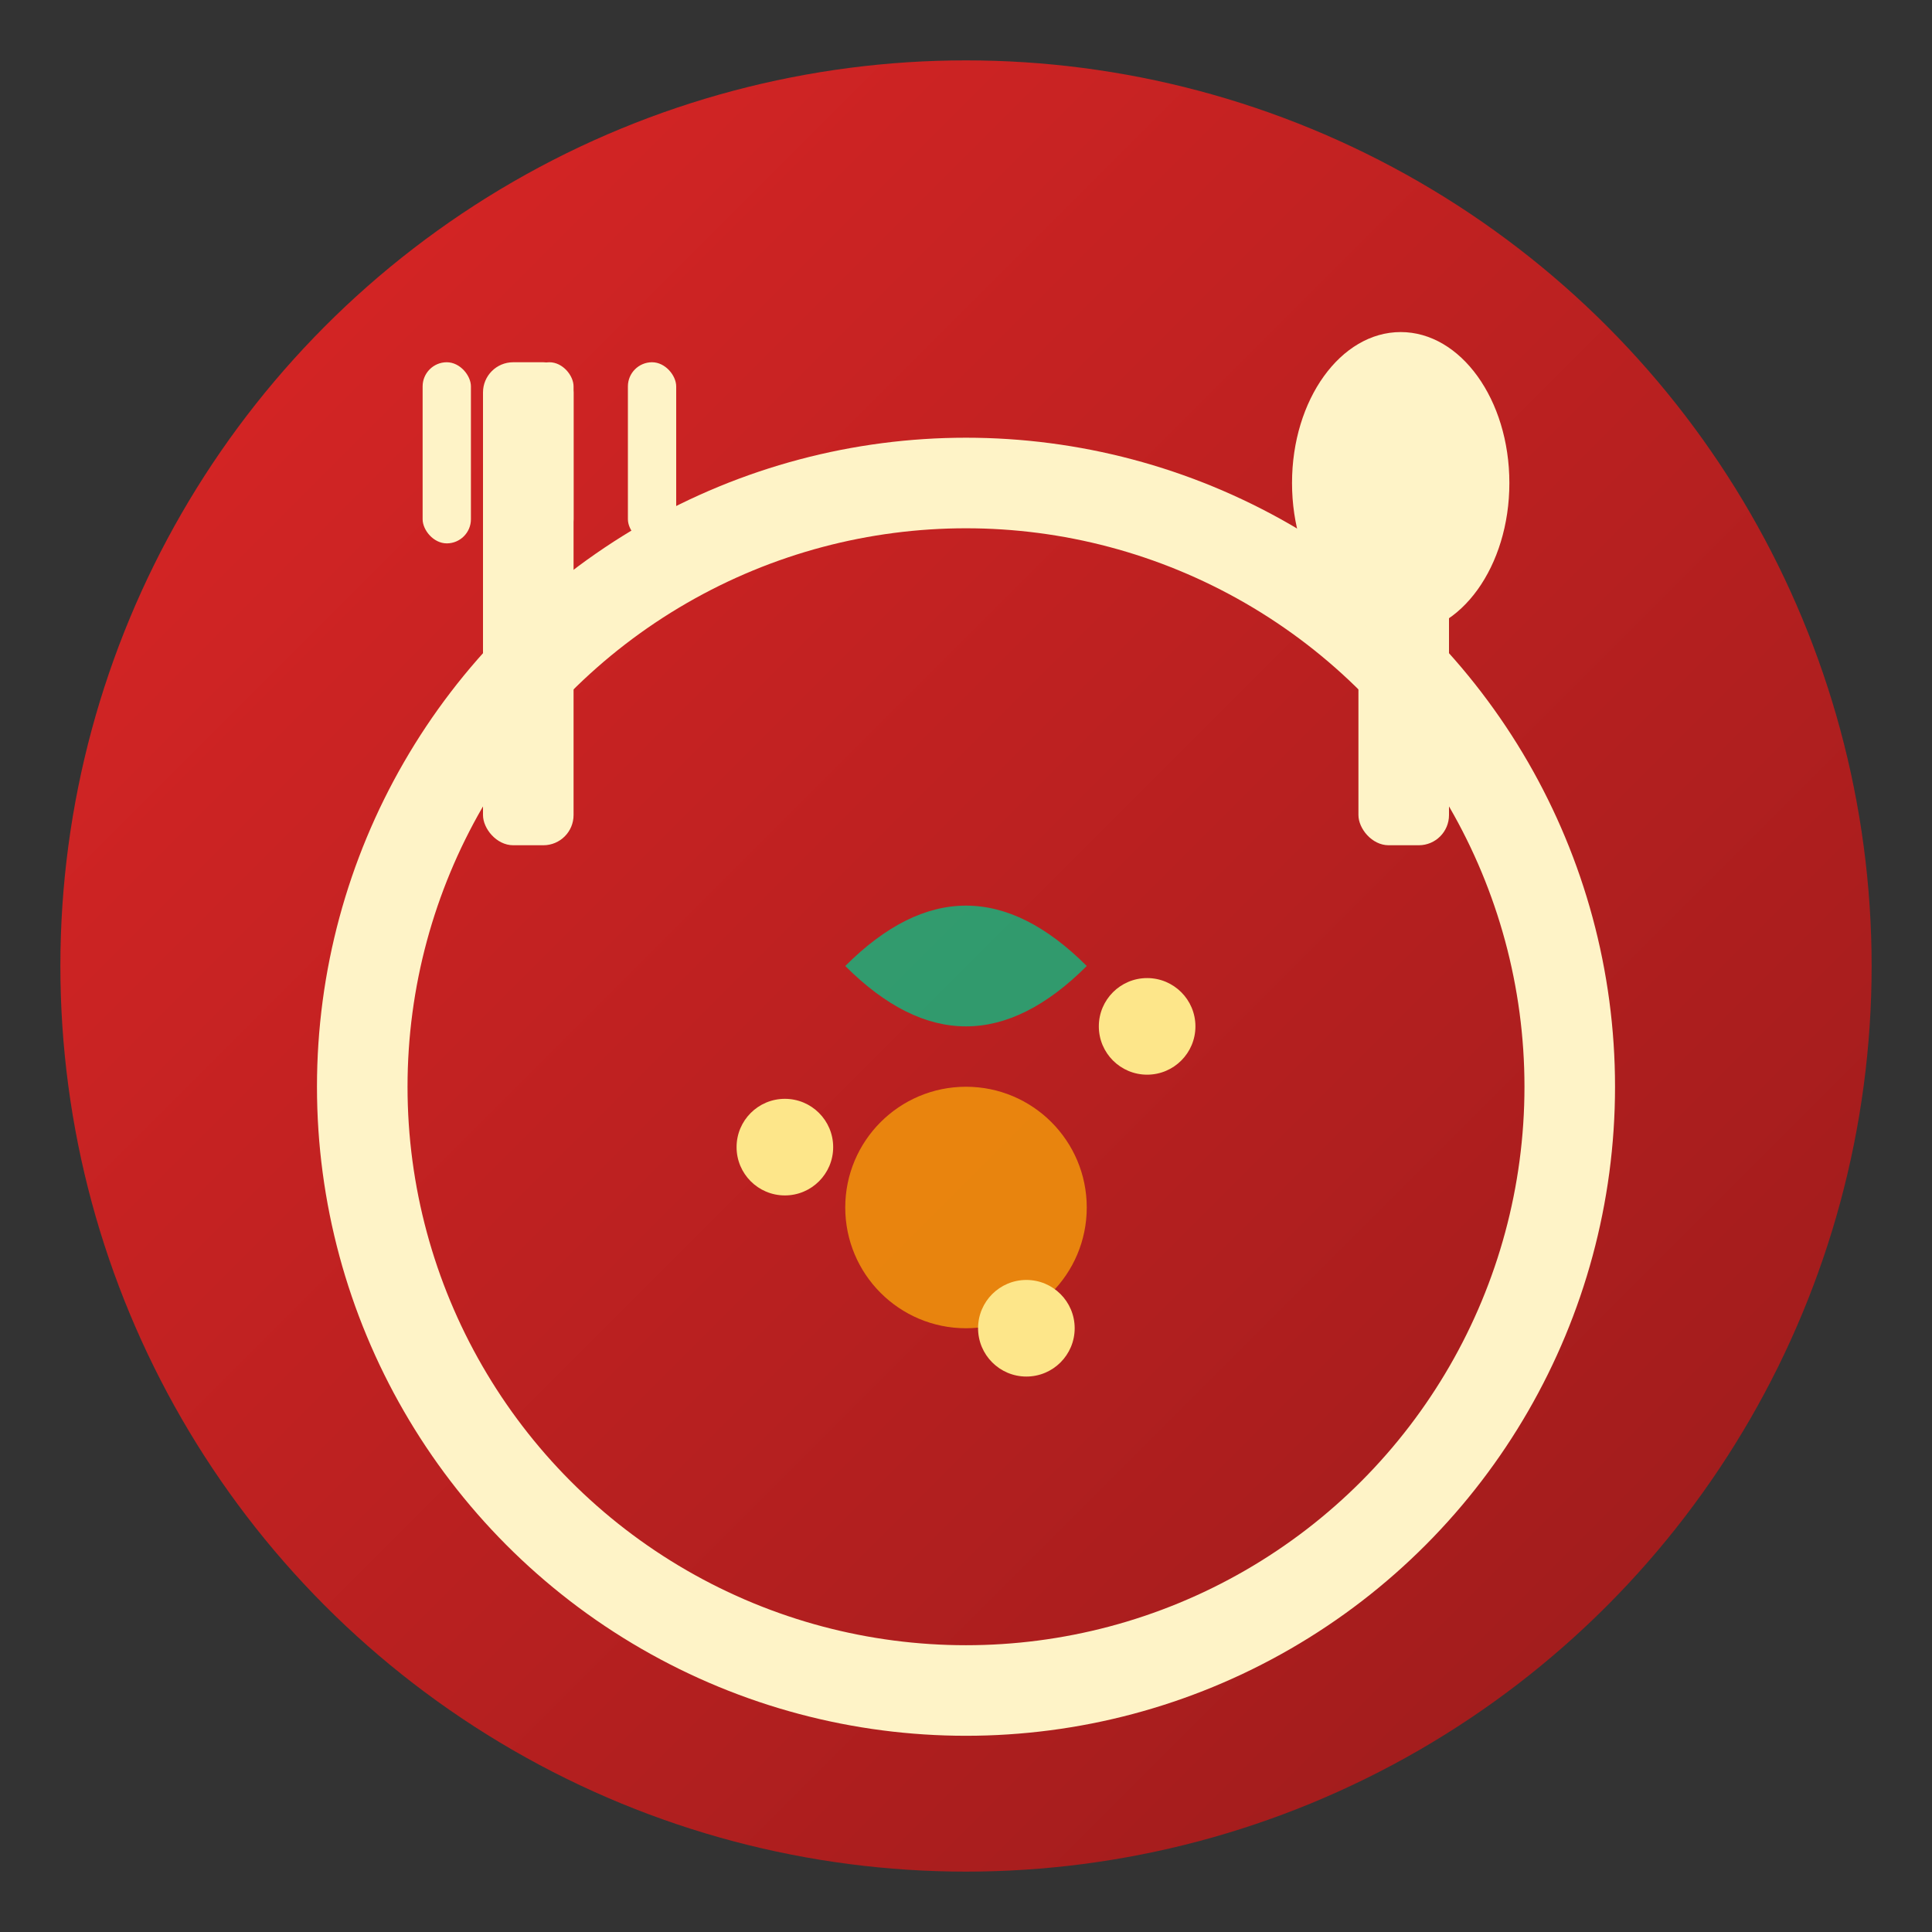
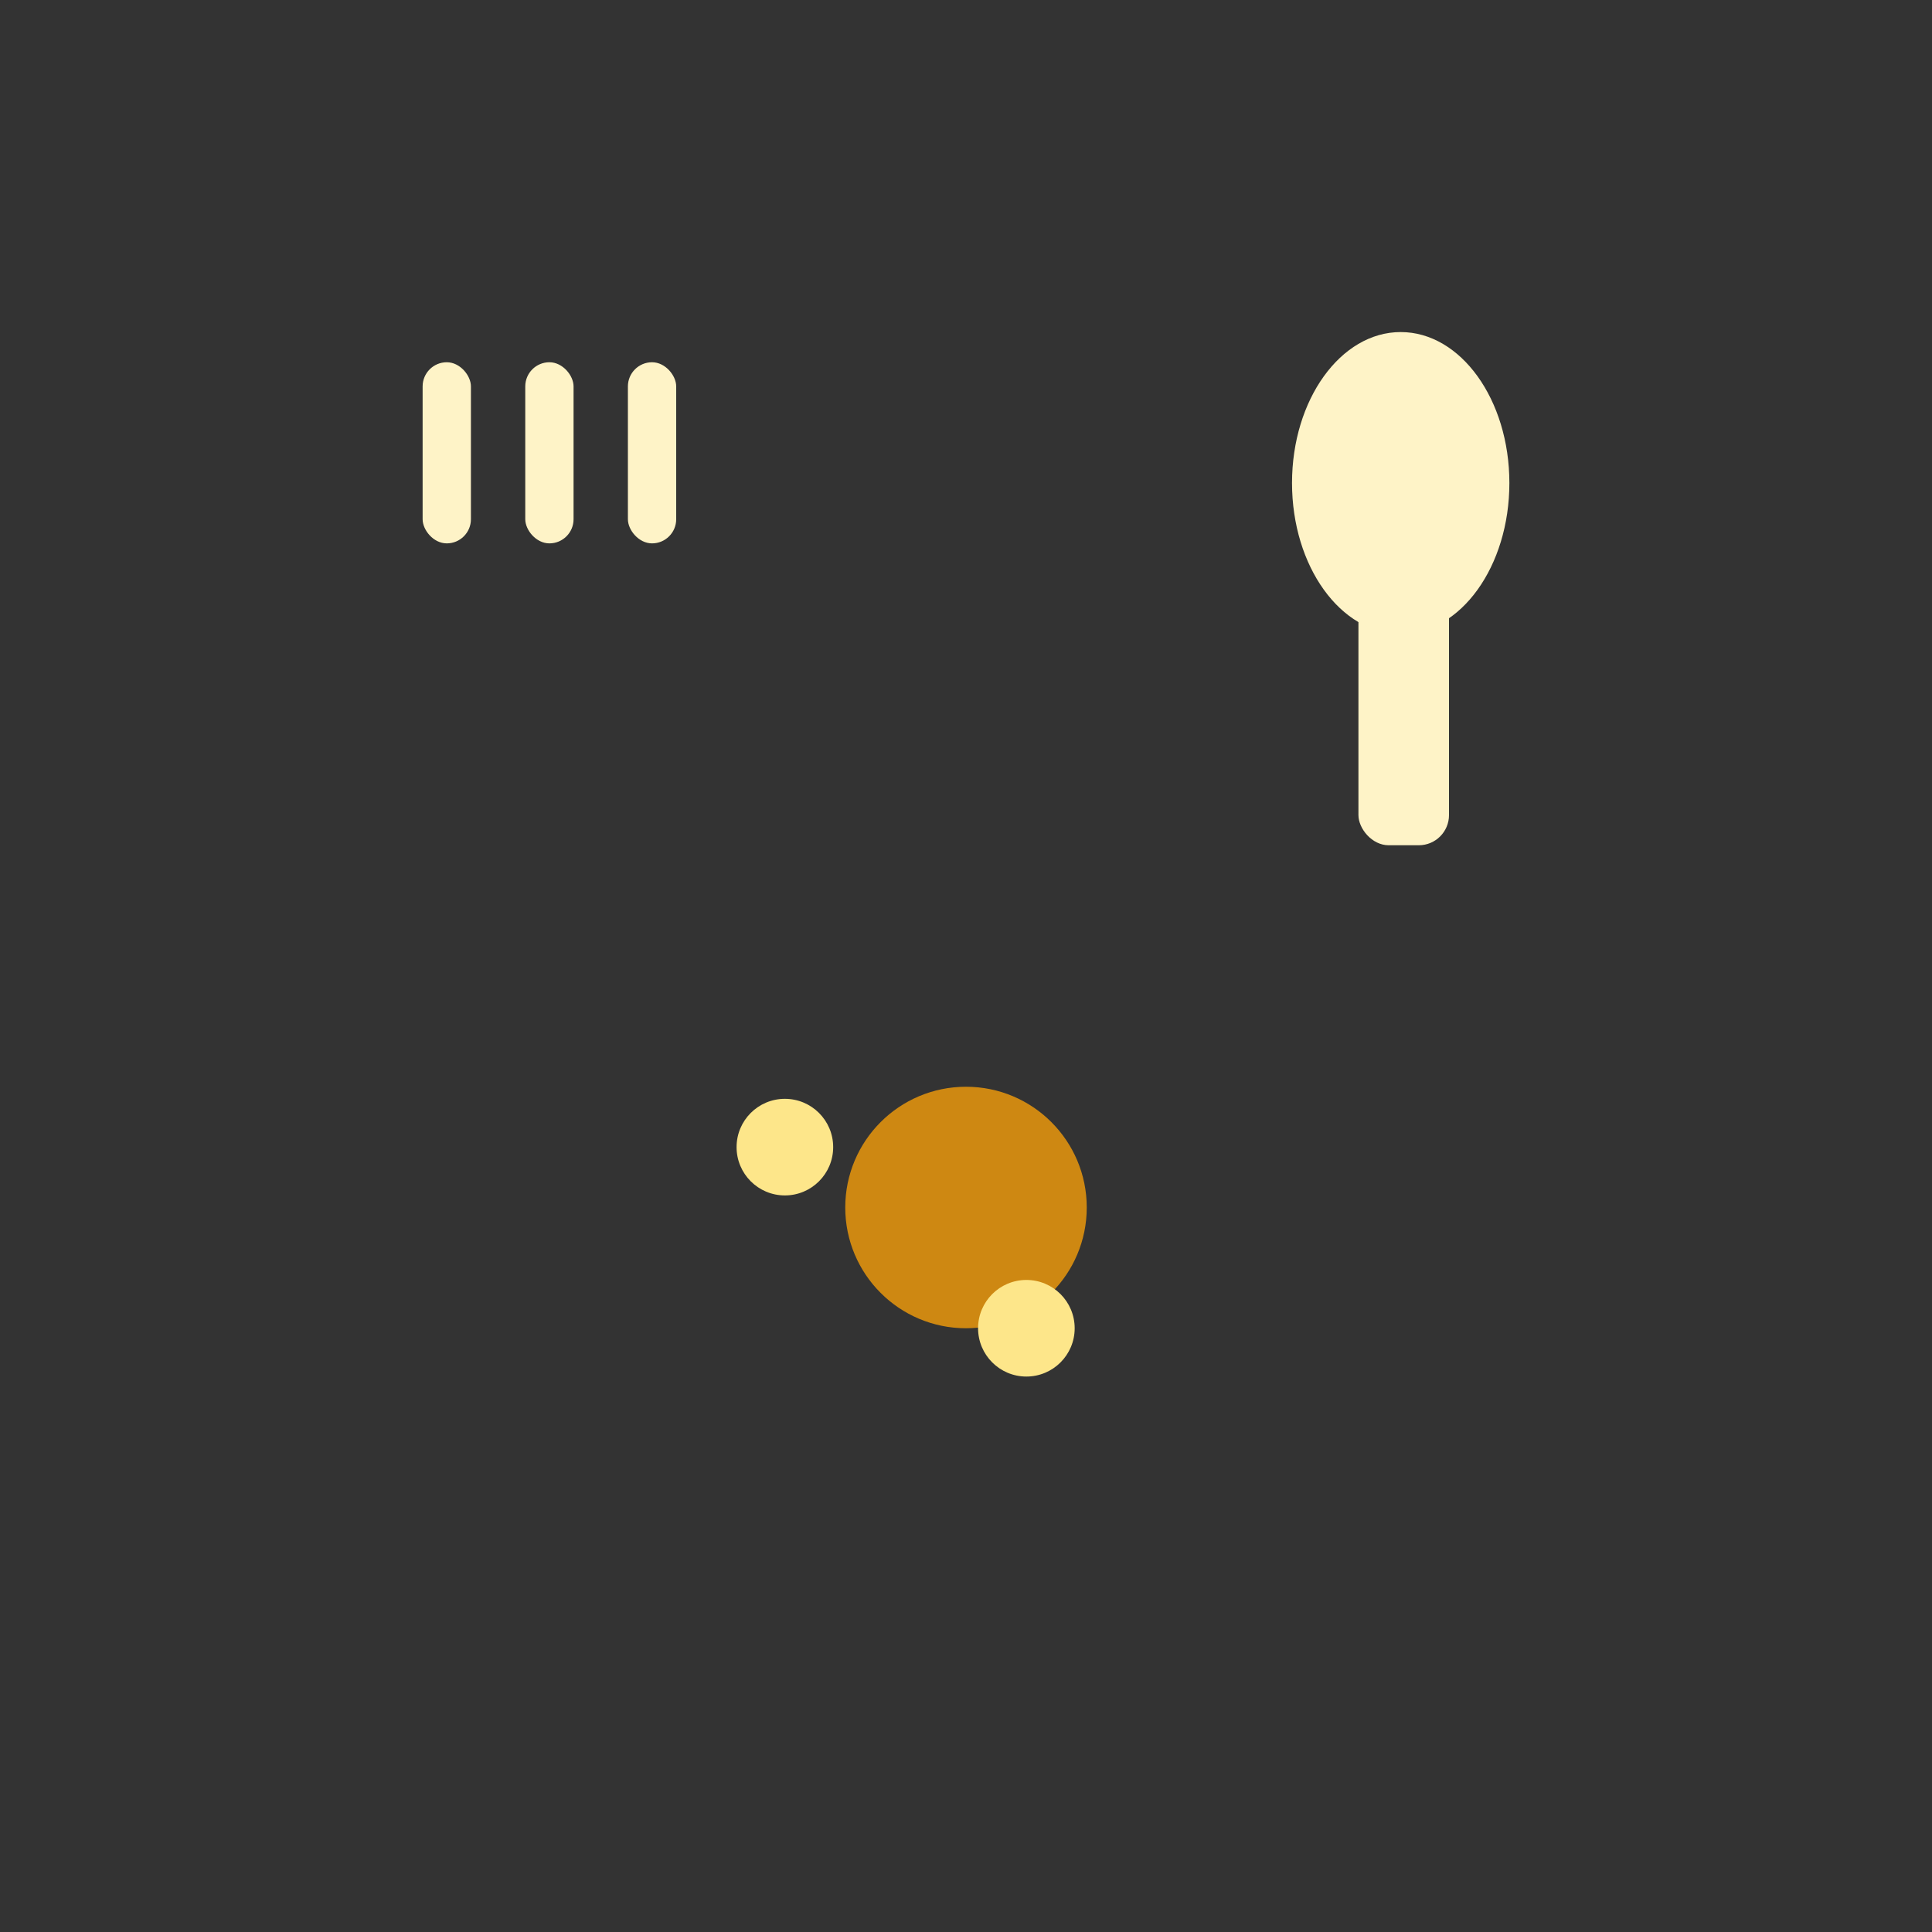
<svg xmlns="http://www.w3.org/2000/svg" width="32" height="32" viewBox="0 0 32 32">
  <rect x="0" y="0" width="32" height="32" fill="#333333" stroke="none" />
  <defs>
    <linearGradient id="bg-gradient" x1="0%" y1="0%" x2="100%" y2="100%">
      <stop offset="0%" style="stop-color:#dc2626;stop-opacity:1" />
      <stop offset="100%" style="stop-color:#991b1b;stop-opacity:1" />
    </linearGradient>
  </defs>
-   <circle cx="16" cy="16" r="15" fill="url(#bg-gradient)" />
-   <circle cx="16" cy="18" r="10" fill="none" stroke="#fef3c7" stroke-width="1.5" />
  <g fill="#fef3c7">
-     <rect x="8" y="6" width="1.5" height="8" rx="0.5" />
    <rect x="7" y="6" width="0.8" height="3" rx="0.4" />
    <rect x="8.7" y="6" width="0.8" height="3" rx="0.4" />
    <rect x="10.4" y="6" width="0.8" height="3" rx="0.4" />
  </g>
  <g fill="#fef3c7">
    <rect x="22.5" y="6" width="1.5" height="8" rx="0.5" />
    <ellipse cx="23.2" cy="8" rx="1.8" ry="2.5" />
  </g>
-   <path d="M14 16 Q16 14 18 16 Q16 18 14 16" fill="#10b981" opacity="0.8" />
+   <path d="M14 16 Q16 18 14 16" fill="#10b981" opacity="0.8" />
  <circle cx="16" cy="20" r="2" fill="#f59e0b" opacity="0.8" />
  <circle cx="13" cy="19" r="0.8" fill="#fde68a" />
-   <circle cx="19" cy="17" r="0.8" fill="#fde68a" />
  <circle cx="17" cy="22" r="0.8" fill="#fde68a" />
</svg>